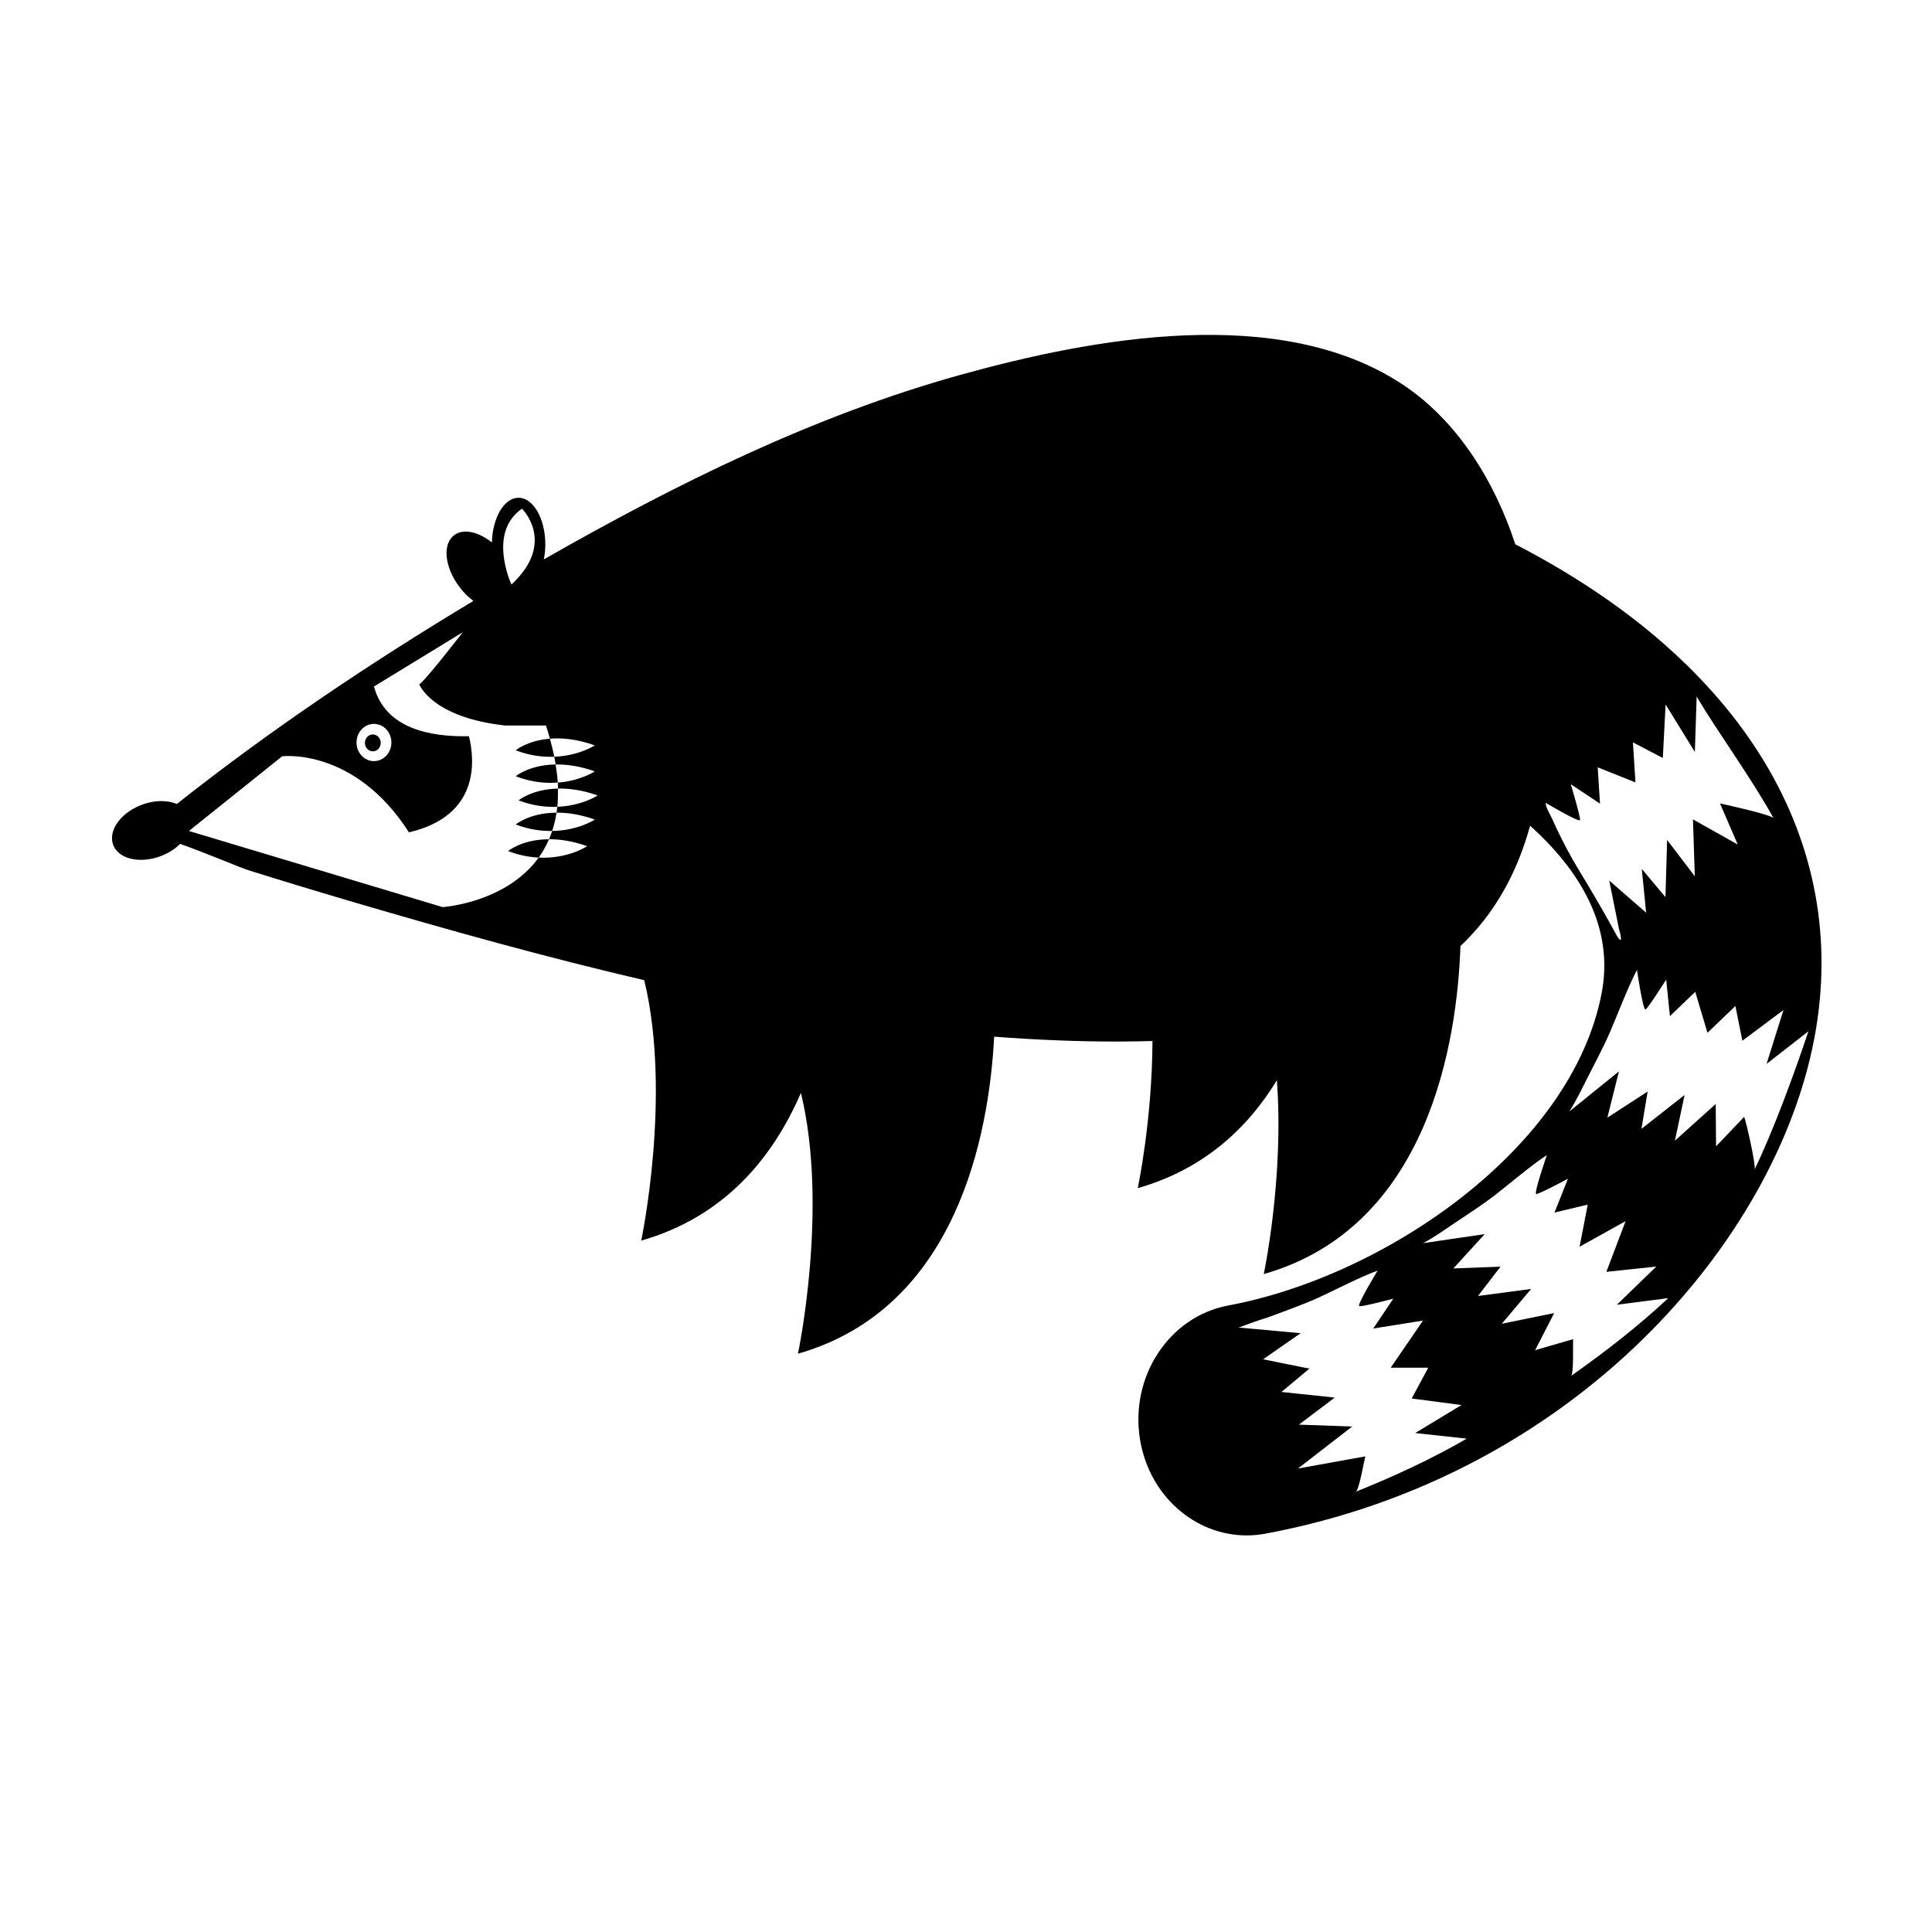
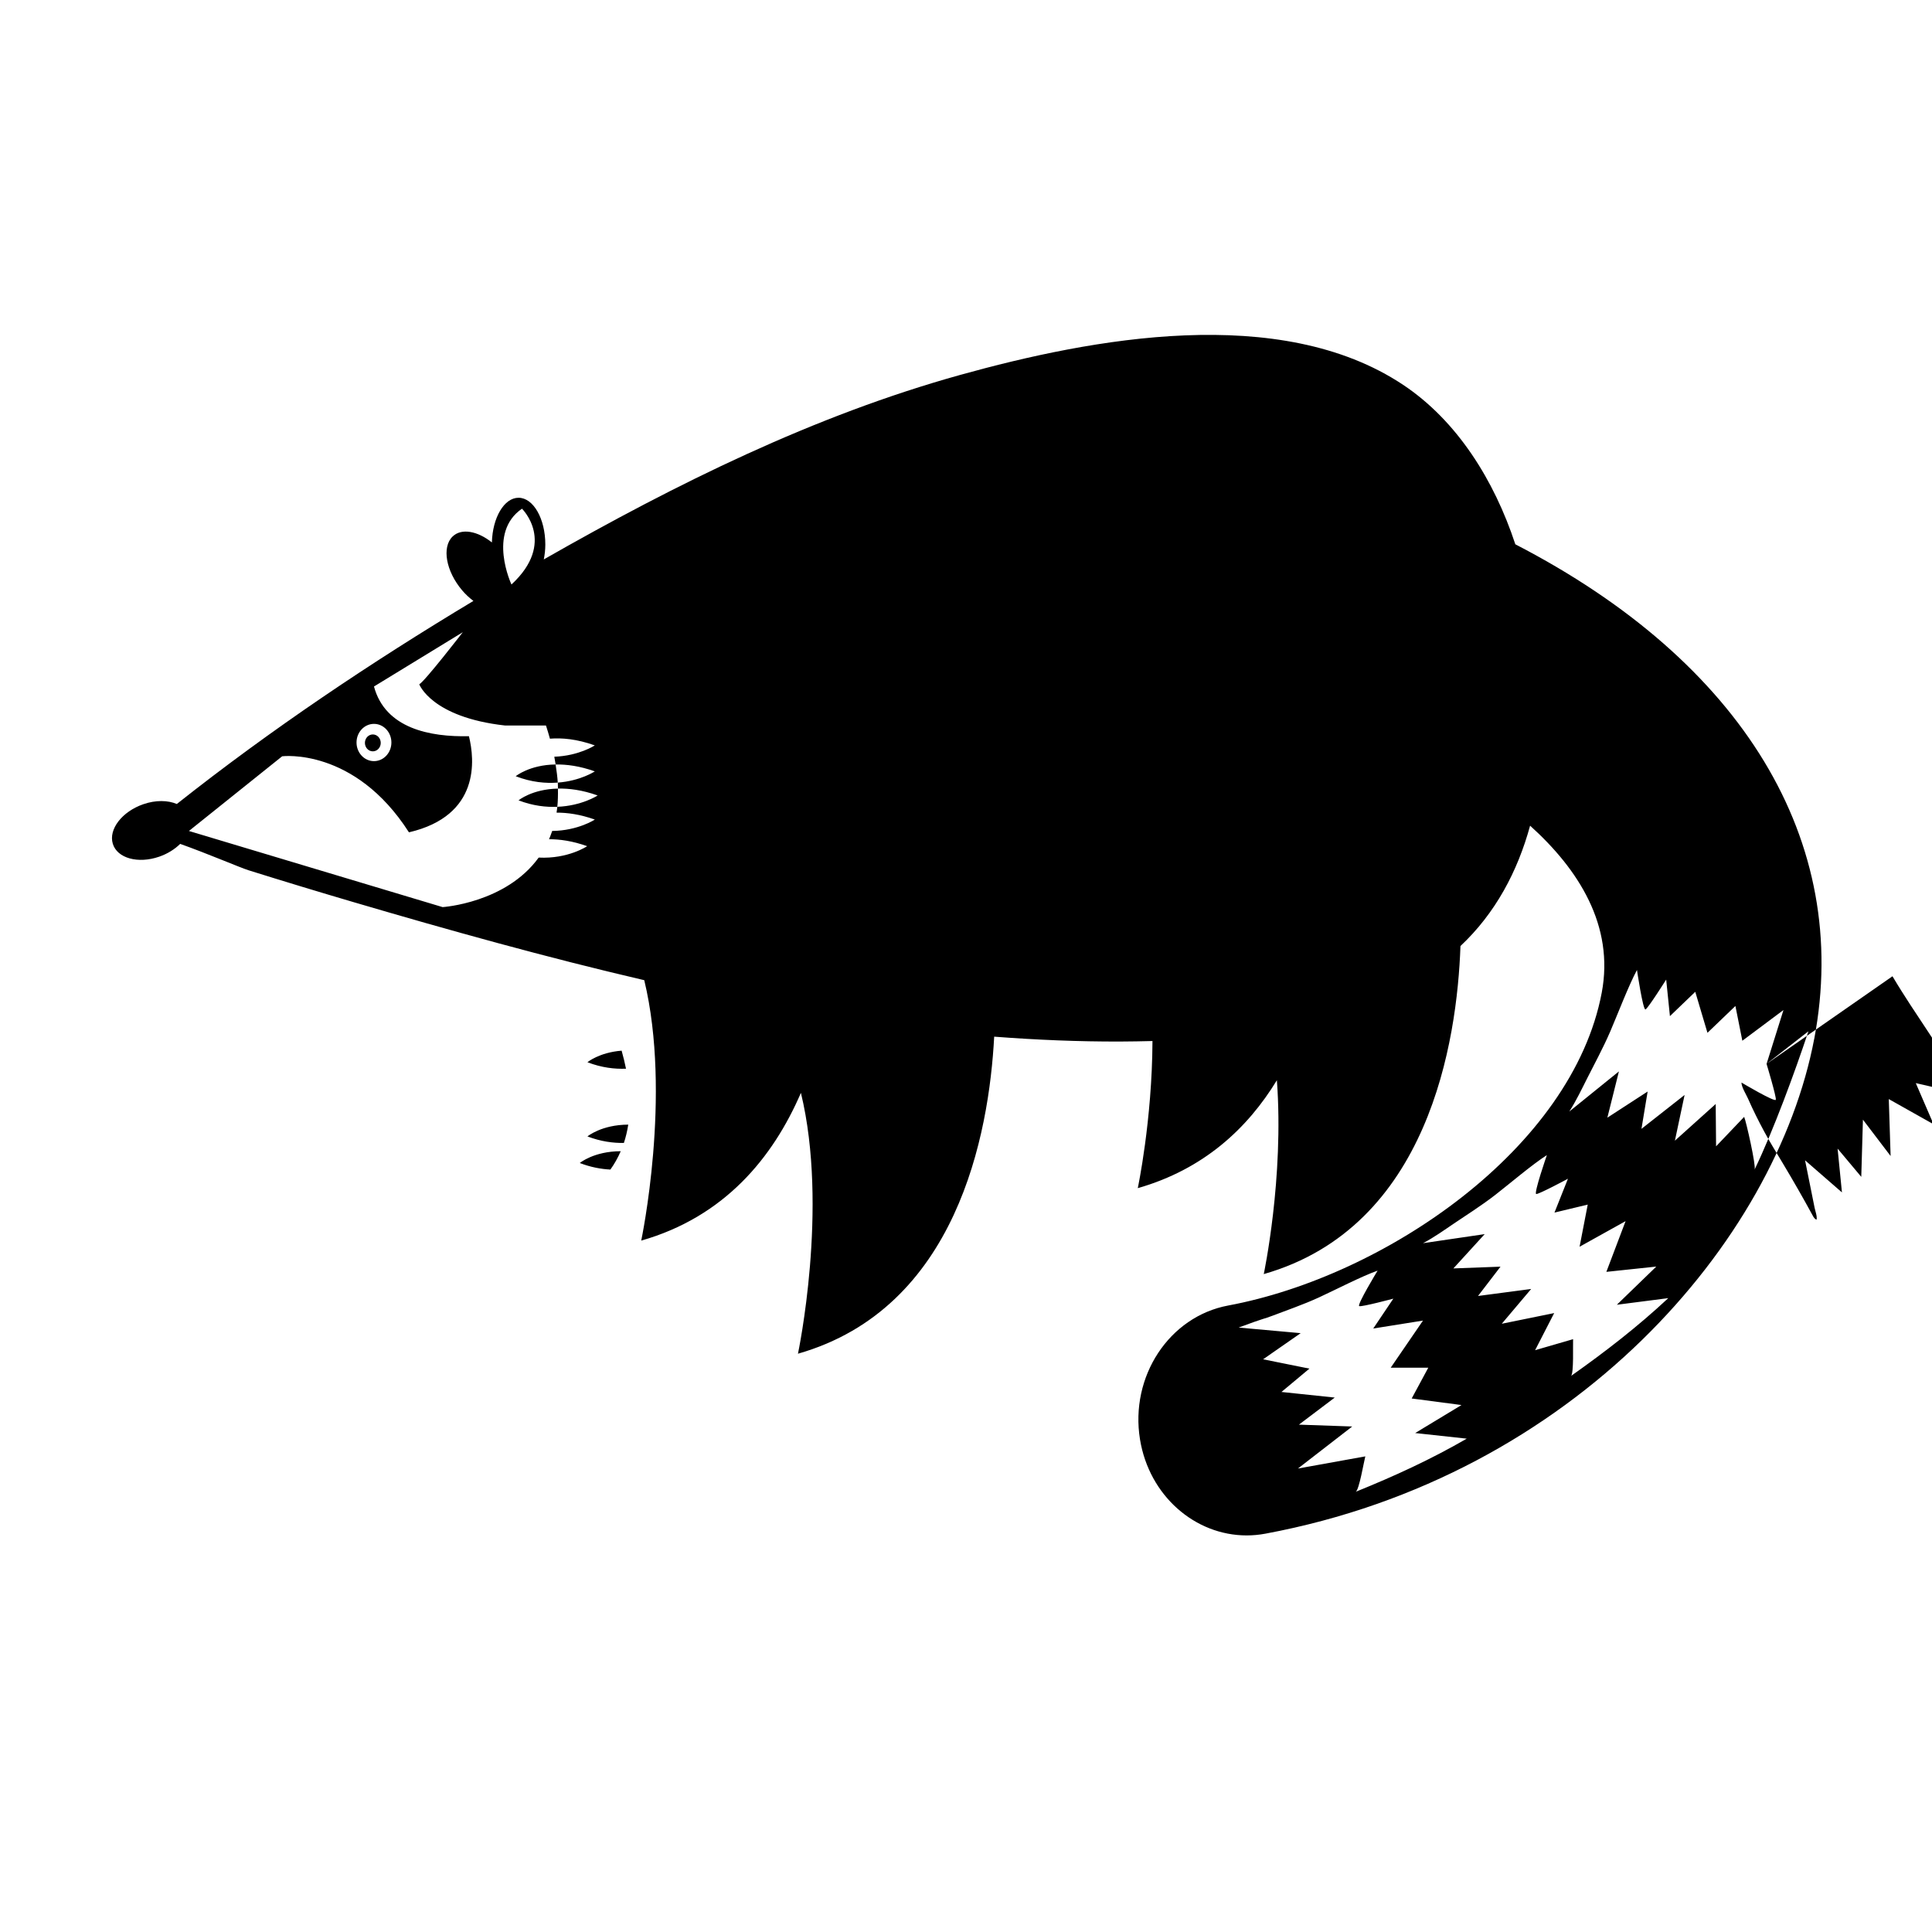
<svg xmlns="http://www.w3.org/2000/svg" fill="#000000" width="800px" height="800px" version="1.1" viewBox="144 144 512 512">
-   <path d="m281.42 356.1s3.594-2.977 10.434-3.113c0.039 1.691 0 3.309-0.156 4.828-2.992 0.113-6.43-0.242-10.277-1.715zm-38.617-12.988c1.16 0 2.098-1.004 2.098-2.238s-0.938-2.238-2.098-2.238c-1.16 0-2.098 1.004-2.098 2.238 0.004 1.234 0.938 2.238 2.098 2.238zm49.012 8.281c-0.098-1.523-0.309-3.141-0.574-4.801-6.938 0.098-10.574 3.117-10.574 3.117 4.219 1.621 7.981 1.926 11.148 1.684zm332.98 67.863c-10.16 53.617-63.379 115.89-145.44 131.18-1.668 0.312-3.332 0.465-4.969 0.465-13.703 0-25.836-10.508-28.27-25.422-2.727-16.695 7.738-32.59 23.371-35.504 41.52-7.734 91.168-41.625 98.988-82.891 3.375-17.801-6.156-32.711-18.984-44.27-3.32 12.156-9.199 23.211-18.453 31.895-0.891 25.227-8.367 74.441-52.129 86.941 0 0 5.406-25.469 3.477-51.375-7.793 12.797-19.438 23.617-36.863 28.598 0 0 3.805-17.926 3.894-38.988-2.852 0.074-5.688 0.121-8.484 0.133-11.156 0.039-22.312-0.441-33.465-1.289-1.375 25.93-9.875 71.988-52 84.02 0 0 8.184-38.629 0.781-69.129-7.426 17.199-20.254 32.852-42.32 39.156 0 0 8.16-38.535 0.805-69.016-26.008-6.051-51.746-13.25-77.012-20.676-9.301-2.734-18.582-5.551-27.84-8.449-2.188-0.684-10.766-4.375-18.133-6.996-1.426 1.406-3.32 2.613-5.547 3.387-5.633 1.949-11.145 0.418-12.309-3.422-1.164-3.84 2.457-8.531 8.09-10.48 3.289-1.137 6.508-1.059 8.879-0.059 24.969-19.77 51.531-37.555 78.598-53.812-1.031-0.781-2.047-1.691-2.977-2.797-4.309-5.066-5.445-11.461-2.543-14.273 2.344-2.273 6.602-1.473 10.418 1.57 0.172-6.586 3.254-11.84 7.062-11.84 3.918 0 7.094 5.551 7.094 12.395 0 1.387-0.16 2.699-0.402 3.945 35.152-20.07 71.676-38.137 110.34-48.891 34.934-9.719 84.758-19.105 117.39 2.625 14.281 9.508 24.129 25.234 29.734 42.258 60.258 31.117 89.148 78.641 79.223 131.02zm-345.25-120.36c12-11.113 2.785-20.086 2.785-20.086-9.254 6.34-2.785 20.086-2.785 20.086zm-41.062 41.875c0 2.727 2.07 4.938 4.621 4.938 2.555 0 4.621-2.211 4.621-4.938 0-2.727-2.07-4.938-4.621-4.938-2.555 0-4.621 2.215-4.621 4.938zm53.008 18.586c0.082-0.508 0.16-1.012 0.215-1.547 6.523-0.258 10.68-3.004 10.68-3.004-4.133-1.473-7.598-1.883-10.523-1.824-0.016-0.527-0.004-1.043-0.039-1.586 6.019-0.453 9.809-2.973 9.809-2.973-4.066-1.449-7.481-1.867-10.383-1.828-0.109-0.68-0.211-1.352-0.352-2.055 6.555-0.242 10.734-3.004 10.734-3.004-4.793-1.707-8.727-2.031-11.895-1.777-0.316-1.137-0.656-2.293-1.047-3.492h-10.844c-19.512-2.172-22.738-10.926-22.738-10.926 1.395-0.684 11.539-13.801 11.539-13.801l-23.539 14.391c2.984 11.105 14.797 13.406 25.164 13.168 1.543 6.238 3.023 21.059-15.895 25.477-14.453-22.566-33.598-20.152-33.598-20.152l-24.711 19.793 67.234 20.176s16.73-1.066 25.457-13.125c7.793 0.402 12.848-3.023 12.848-3.023-3.934-1.402-7.266-1.844-10.105-1.84 0.301-0.707 0.586-1.438 0.836-2.191 6.887-0.09 11.301-3.023 11.301-3.023-3.957-1.402-7.297-1.84-10.148-1.832zm241.21 165.9-13.664-1.484 12.273-7.422-13.199-1.734 4.398-8.16h-9.957l8.555-12.488-13.184 2.102 5.324-7.914s-8.34 2.227-9.035 1.98c-0.695-0.246 4.863-9.402 4.863-9.402-4.211 1.473-11.453 5.219-15.504 7.078-2.117 0.973-4.281 1.84-6.465 2.664-1.918 0.73-3.844 1.43-5.754 2.156-2.734 1.043-1.672 0.418-9.098 3.184l16.438 1.484-9.957 6.926 12.273 2.473-7.41 6.184 14.125 1.484-9.496 7.176 14.125 0.492-14.391 11.141 17.859-3.223c-0.344 1.25-1.652 9.02-2.551 9.387 10.203-4.125 19.879-8.555 29.43-14.082zm53.418-37.238-13.633 1.754 10.449-10.117-13.234 1.402 5.094-13.438-12.191 6.777 2.16-11.164-8.812 2.117 3.57-8.969s-7.68 4.125-8.402 4.047c-0.73-0.082 2.816-10.309 2.816-10.309-3.809 2.418-10.102 7.773-13.668 10.539-1.863 1.445-3.805 2.797-5.758 4.117-1.723 1.16-3.457 2.297-5.168 3.449-2.457 1.656-5.269 3.688-8.227 5.234 0 0 16.344-2.402 16.344-2.402l-8.293 9.09 12.484-0.465-5.961 7.769 14.086-1.859-7.789 9.219 13.887-2.828-5.055 9.836 10.066-2.922c-0.082 1.301 0.238 9.191-0.559 9.754 9.078-6.41 17.609-13 25.793-20.633zm26.039-62.07 4.481-14.281-10.898 8.141-1.84-9.211-7.406 7.109-3.231-10.867-6.715 6.449-0.992-9.688s-4.805 7.609-5.477 7.918c-0.672 0.312-2.266-10.465-2.266-10.465-2.211 4.102-5.25 12.055-7.094 16.332-0.961 2.231-2.035 4.422-3.141 6.602-0.969 1.914-1.961 3.809-2.926 5.715-1.387 2.731-2.906 5.969-4.777 8.867l13.156-10.637-3.066 12.262 10.676-6.926-1.637 9.891 11.43-8.984-2.57 12.117 10.812-9.719 0.102 11.215 7.441-7.809c0.523 1.176 3.203 13.047 2.766 13.961 4.988-10.344 10.621-25.699 14.262-36.637zm-19.004-82.672-7.754-12.586-0.734 14.184-7.918-4.141 0.664 10.609-10-3.996 0.605 9.621-7.75-5.148s2.637 8.734 2.453 9.492c-0.188 0.754-9.105-4.555-9.105-4.555 0 1.215 1.27 3.195 1.754 4.297 0.648 1.484 1.34 2.957 2.062 4.41 1.387 2.801 2.856 5.547 4.449 8.211 0.926 1.551 1.863 3.102 2.797 4.656 2.684 4.484 5.281 9.012 7.785 13.613 0.258 0.48 0.543 0.988 1.055 1.16 0.211-0.848-0.348-2.309-0.523-3.188-0.359-1.762-0.711-3.531-1.066-5.297-0.488-2.418-0.973-4.836-1.461-7.254l9.777 8.504-1.152-11.602 6.273 7.481 0.441-15.156 7.336 9.637-0.484-15.09 11.863 6.672-4.707-10.902c1.188 0.281 13.82 3.019 14.223 3.949-6.453-11.559-14.602-22.449-20.402-32.266zm-302.26 1.27c-0.309-1.531-0.699-3.129-1.16-4.781-5.953 0.469-9.062 3.066-9.062 3.066 3.824 1.469 7.246 1.828 10.223 1.715zm-4.141 26.727c1.047-1.449 1.969-3.078 2.742-4.863-7.129 0.012-10.852 3.129-10.852 3.129 2.93 1.125 5.652 1.609 8.109 1.734zm3.578-7.051c0.5-1.508 0.891-3.125 1.16-4.856-7.106 0.023-10.816 3.125-10.816 3.125 3.582 1.367 6.809 1.766 9.656 1.73z" />
+   <path d="m281.42 356.1s3.594-2.977 10.434-3.113c0.039 1.691 0 3.309-0.156 4.828-2.992 0.113-6.43-0.242-10.277-1.715zm-38.617-12.988c1.16 0 2.098-1.004 2.098-2.238s-0.938-2.238-2.098-2.238c-1.16 0-2.098 1.004-2.098 2.238 0.004 1.234 0.938 2.238 2.098 2.238zm49.012 8.281c-0.098-1.523-0.309-3.141-0.574-4.801-6.938 0.098-10.574 3.117-10.574 3.117 4.219 1.621 7.981 1.926 11.148 1.684zm332.98 67.863c-10.16 53.617-63.379 115.89-145.44 131.18-1.668 0.312-3.332 0.465-4.969 0.465-13.703 0-25.836-10.508-28.27-25.422-2.727-16.695 7.738-32.59 23.371-35.504 41.52-7.734 91.168-41.625 98.988-82.891 3.375-17.801-6.156-32.711-18.984-44.27-3.32 12.156-9.199 23.211-18.453 31.895-0.891 25.227-8.367 74.441-52.129 86.941 0 0 5.406-25.469 3.477-51.375-7.793 12.797-19.438 23.617-36.863 28.598 0 0 3.805-17.926 3.894-38.988-2.852 0.074-5.688 0.121-8.484 0.133-11.156 0.039-22.312-0.441-33.465-1.289-1.375 25.93-9.875 71.988-52 84.02 0 0 8.184-38.629 0.781-69.129-7.426 17.199-20.254 32.852-42.32 39.156 0 0 8.16-38.535 0.805-69.016-26.008-6.051-51.746-13.25-77.012-20.676-9.301-2.734-18.582-5.551-27.84-8.449-2.188-0.684-10.766-4.375-18.133-6.996-1.426 1.406-3.32 2.613-5.547 3.387-5.633 1.949-11.145 0.418-12.309-3.422-1.164-3.84 2.457-8.531 8.09-10.48 3.289-1.137 6.508-1.059 8.879-0.059 24.969-19.77 51.531-37.555 78.598-53.812-1.031-0.781-2.047-1.691-2.977-2.797-4.309-5.066-5.445-11.461-2.543-14.273 2.344-2.273 6.602-1.473 10.418 1.57 0.172-6.586 3.254-11.84 7.062-11.84 3.918 0 7.094 5.551 7.094 12.395 0 1.387-0.16 2.699-0.402 3.945 35.152-20.07 71.676-38.137 110.34-48.891 34.934-9.719 84.758-19.105 117.39 2.625 14.281 9.508 24.129 25.234 29.734 42.258 60.258 31.117 89.148 78.641 79.223 131.02zm-345.25-120.36c12-11.113 2.785-20.086 2.785-20.086-9.254 6.34-2.785 20.086-2.785 20.086zm-41.062 41.875c0 2.727 2.07 4.938 4.621 4.938 2.555 0 4.621-2.211 4.621-4.938 0-2.727-2.07-4.938-4.621-4.938-2.555 0-4.621 2.215-4.621 4.938zm53.008 18.586c0.082-0.508 0.16-1.012 0.215-1.547 6.523-0.258 10.68-3.004 10.68-3.004-4.133-1.473-7.598-1.883-10.523-1.824-0.016-0.527-0.004-1.043-0.039-1.586 6.019-0.453 9.809-2.973 9.809-2.973-4.066-1.449-7.481-1.867-10.383-1.828-0.109-0.68-0.211-1.352-0.352-2.055 6.555-0.242 10.734-3.004 10.734-3.004-4.793-1.707-8.727-2.031-11.895-1.777-0.316-1.137-0.656-2.293-1.047-3.492h-10.844c-19.512-2.172-22.738-10.926-22.738-10.926 1.395-0.684 11.539-13.801 11.539-13.801l-23.539 14.391c2.984 11.105 14.797 13.406 25.164 13.168 1.543 6.238 3.023 21.059-15.895 25.477-14.453-22.566-33.598-20.152-33.598-20.152l-24.711 19.793 67.234 20.176s16.73-1.066 25.457-13.125c7.793 0.402 12.848-3.023 12.848-3.023-3.934-1.402-7.266-1.844-10.105-1.84 0.301-0.707 0.586-1.438 0.836-2.191 6.887-0.09 11.301-3.023 11.301-3.023-3.957-1.402-7.297-1.84-10.148-1.832zm241.21 165.9-13.664-1.484 12.273-7.422-13.199-1.734 4.398-8.16h-9.957l8.555-12.488-13.184 2.102 5.324-7.914s-8.34 2.227-9.035 1.98c-0.695-0.246 4.863-9.402 4.863-9.402-4.211 1.473-11.453 5.219-15.504 7.078-2.117 0.973-4.281 1.84-6.465 2.664-1.918 0.73-3.844 1.43-5.754 2.156-2.734 1.043-1.672 0.418-9.098 3.184l16.438 1.484-9.957 6.926 12.273 2.473-7.41 6.184 14.125 1.484-9.496 7.176 14.125 0.492-14.391 11.141 17.859-3.223c-0.344 1.25-1.652 9.02-2.551 9.387 10.203-4.125 19.879-8.555 29.43-14.082zm53.418-37.238-13.633 1.754 10.449-10.117-13.234 1.402 5.094-13.438-12.191 6.777 2.16-11.164-8.812 2.117 3.57-8.969s-7.68 4.125-8.402 4.047c-0.73-0.082 2.816-10.309 2.816-10.309-3.809 2.418-10.102 7.773-13.668 10.539-1.863 1.445-3.805 2.797-5.758 4.117-1.723 1.16-3.457 2.297-5.168 3.449-2.457 1.656-5.269 3.688-8.227 5.234 0 0 16.344-2.402 16.344-2.402l-8.293 9.09 12.484-0.465-5.961 7.769 14.086-1.859-7.789 9.219 13.887-2.828-5.055 9.836 10.066-2.922c-0.082 1.301 0.238 9.191-0.559 9.754 9.078-6.41 17.609-13 25.793-20.633zm26.039-62.07 4.481-14.281-10.898 8.141-1.84-9.211-7.406 7.109-3.231-10.867-6.715 6.449-0.992-9.688s-4.805 7.609-5.477 7.918c-0.672 0.312-2.266-10.465-2.266-10.465-2.211 4.102-5.25 12.055-7.094 16.332-0.961 2.231-2.035 4.422-3.141 6.602-0.969 1.914-1.961 3.809-2.926 5.715-1.387 2.731-2.906 5.969-4.777 8.867l13.156-10.637-3.066 12.262 10.676-6.926-1.637 9.891 11.43-8.984-2.57 12.117 10.812-9.719 0.102 11.215 7.441-7.809c0.523 1.176 3.203 13.047 2.766 13.961 4.988-10.344 10.621-25.699 14.262-36.637zs2.637 8.734 2.453 9.492c-0.188 0.754-9.105-4.555-9.105-4.555 0 1.215 1.27 3.195 1.754 4.297 0.648 1.484 1.34 2.957 2.062 4.41 1.387 2.801 2.856 5.547 4.449 8.211 0.926 1.551 1.863 3.102 2.797 4.656 2.684 4.484 5.281 9.012 7.785 13.613 0.258 0.48 0.543 0.988 1.055 1.16 0.211-0.848-0.348-2.309-0.523-3.188-0.359-1.762-0.711-3.531-1.066-5.297-0.488-2.418-0.973-4.836-1.461-7.254l9.777 8.504-1.152-11.602 6.273 7.481 0.441-15.156 7.336 9.637-0.484-15.09 11.863 6.672-4.707-10.902c1.188 0.281 13.82 3.019 14.223 3.949-6.453-11.559-14.602-22.449-20.402-32.266zm-302.26 1.27c-0.309-1.531-0.699-3.129-1.16-4.781-5.953 0.469-9.062 3.066-9.062 3.066 3.824 1.469 7.246 1.828 10.223 1.715zm-4.141 26.727c1.047-1.449 1.969-3.078 2.742-4.863-7.129 0.012-10.852 3.129-10.852 3.129 2.93 1.125 5.652 1.609 8.109 1.734zm3.578-7.051c0.5-1.508 0.891-3.125 1.16-4.856-7.106 0.023-10.816 3.125-10.816 3.125 3.582 1.367 6.809 1.766 9.656 1.73z" />
</svg>